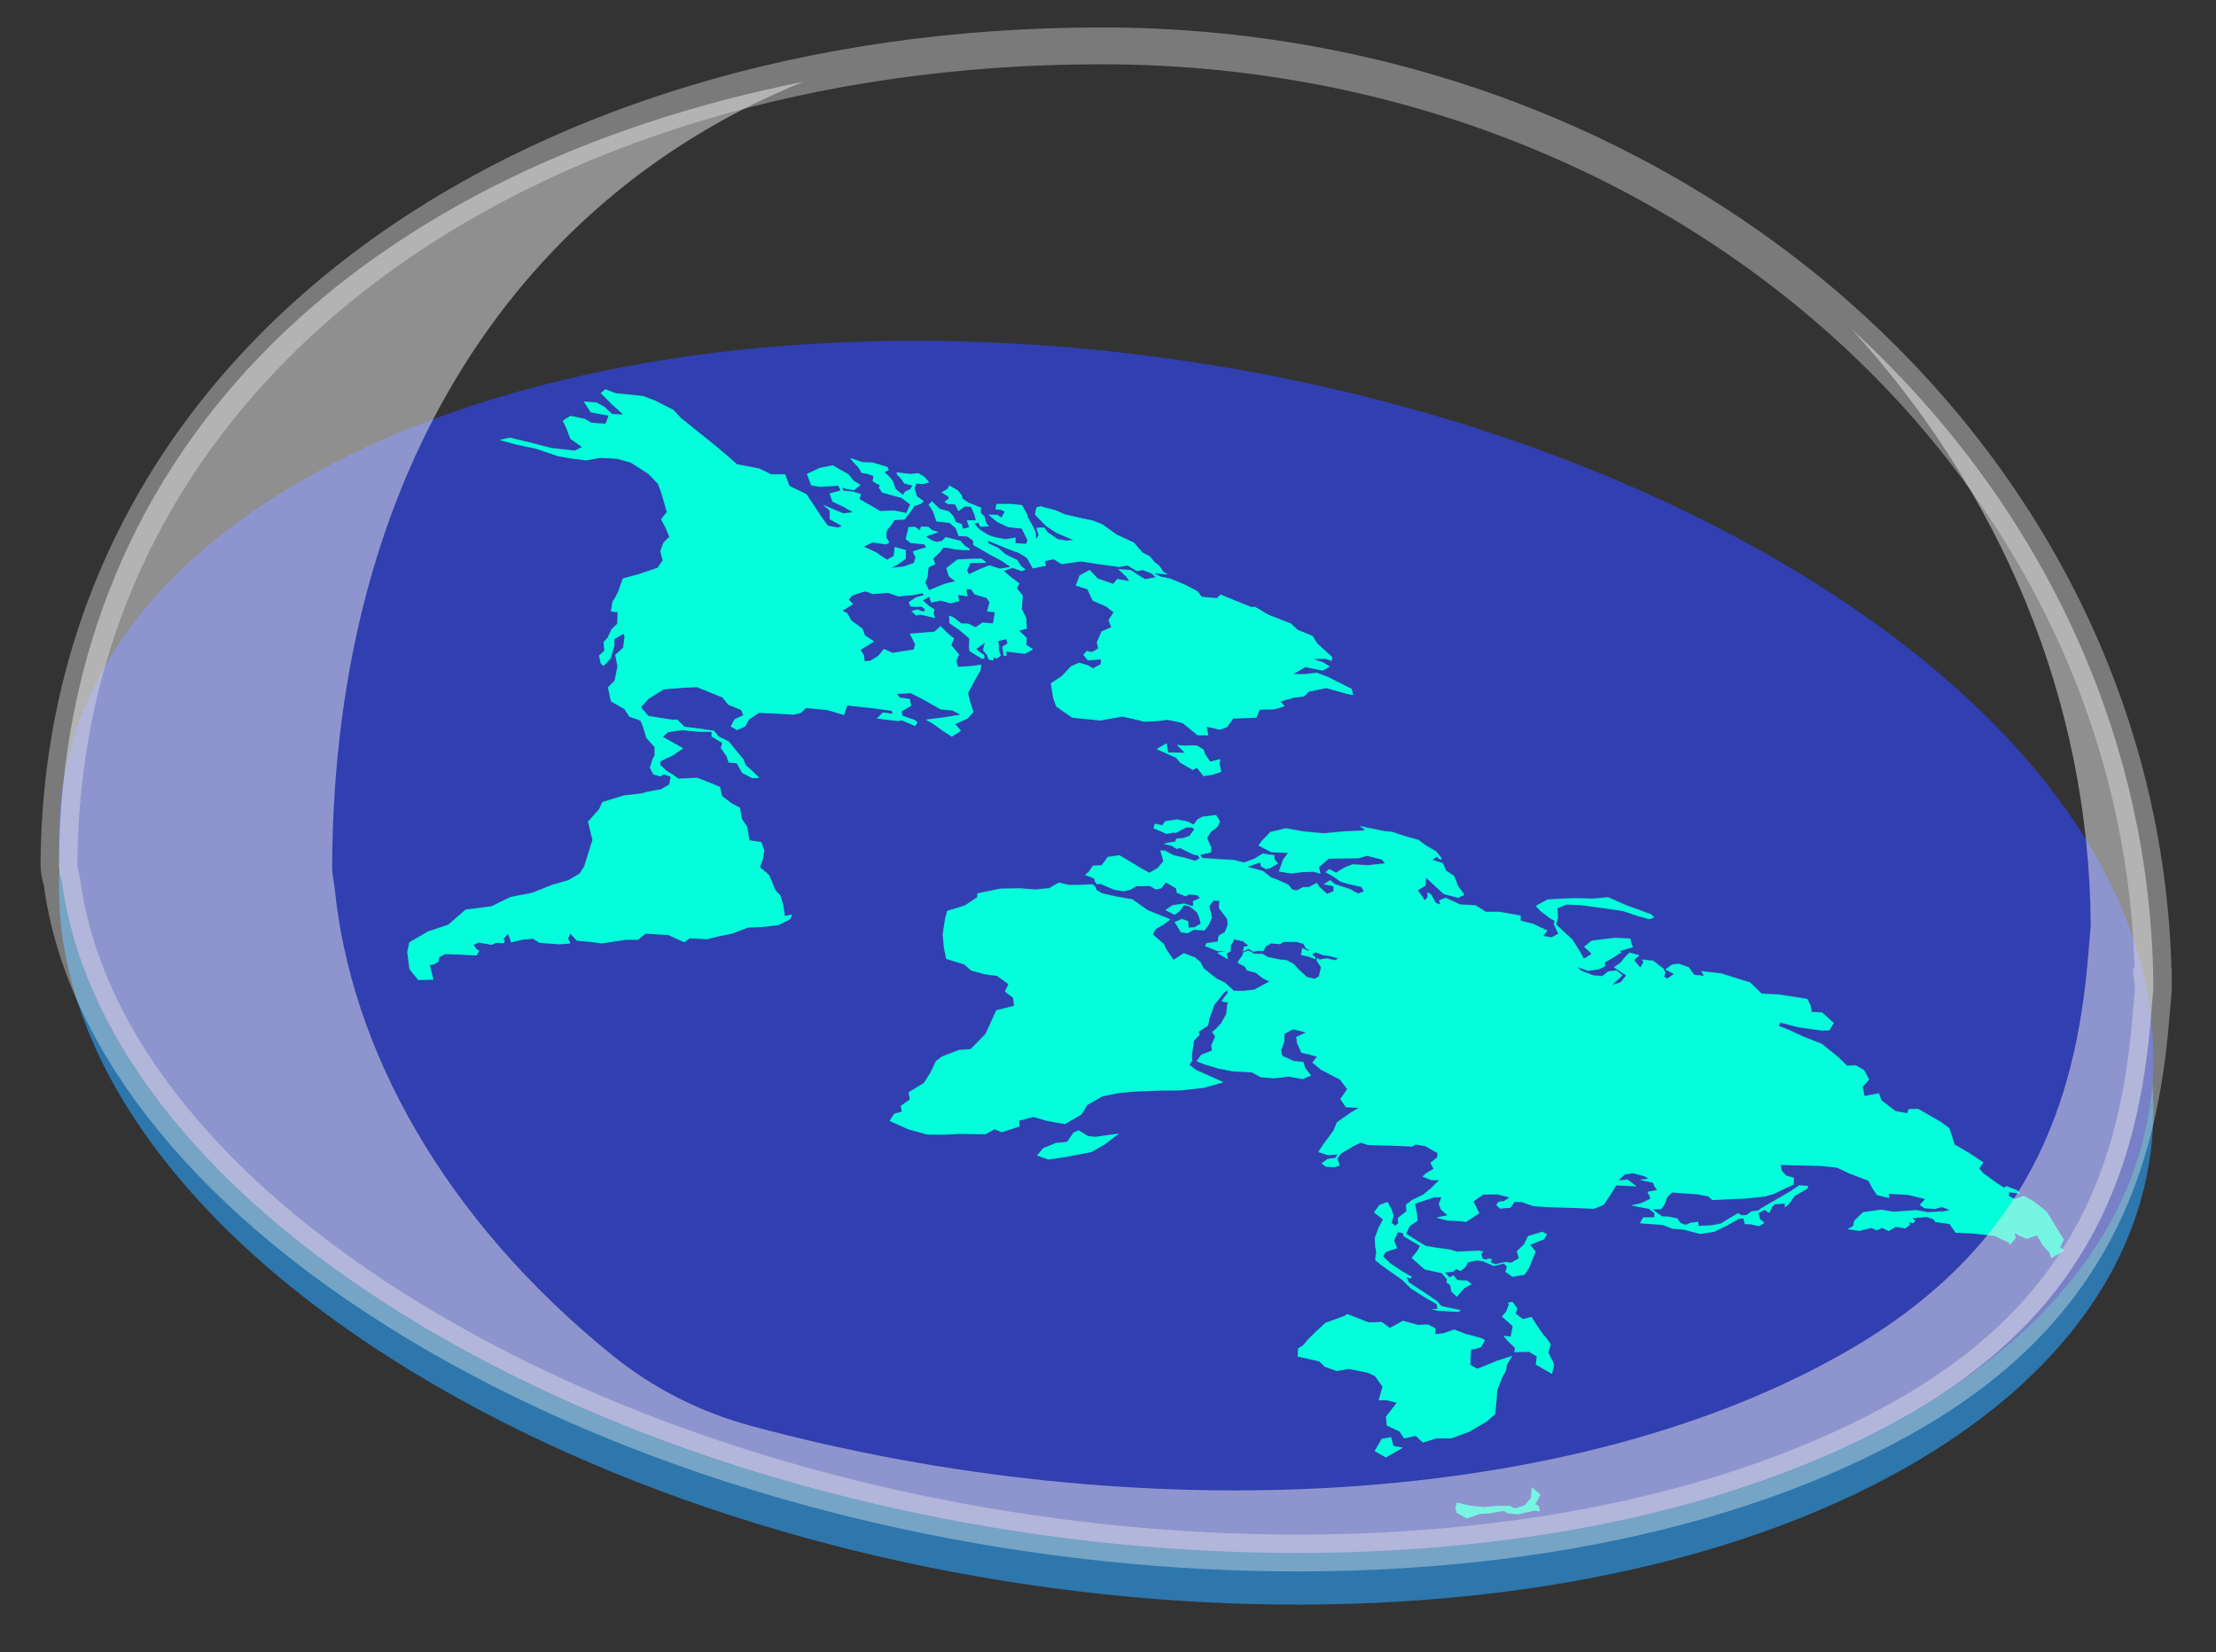
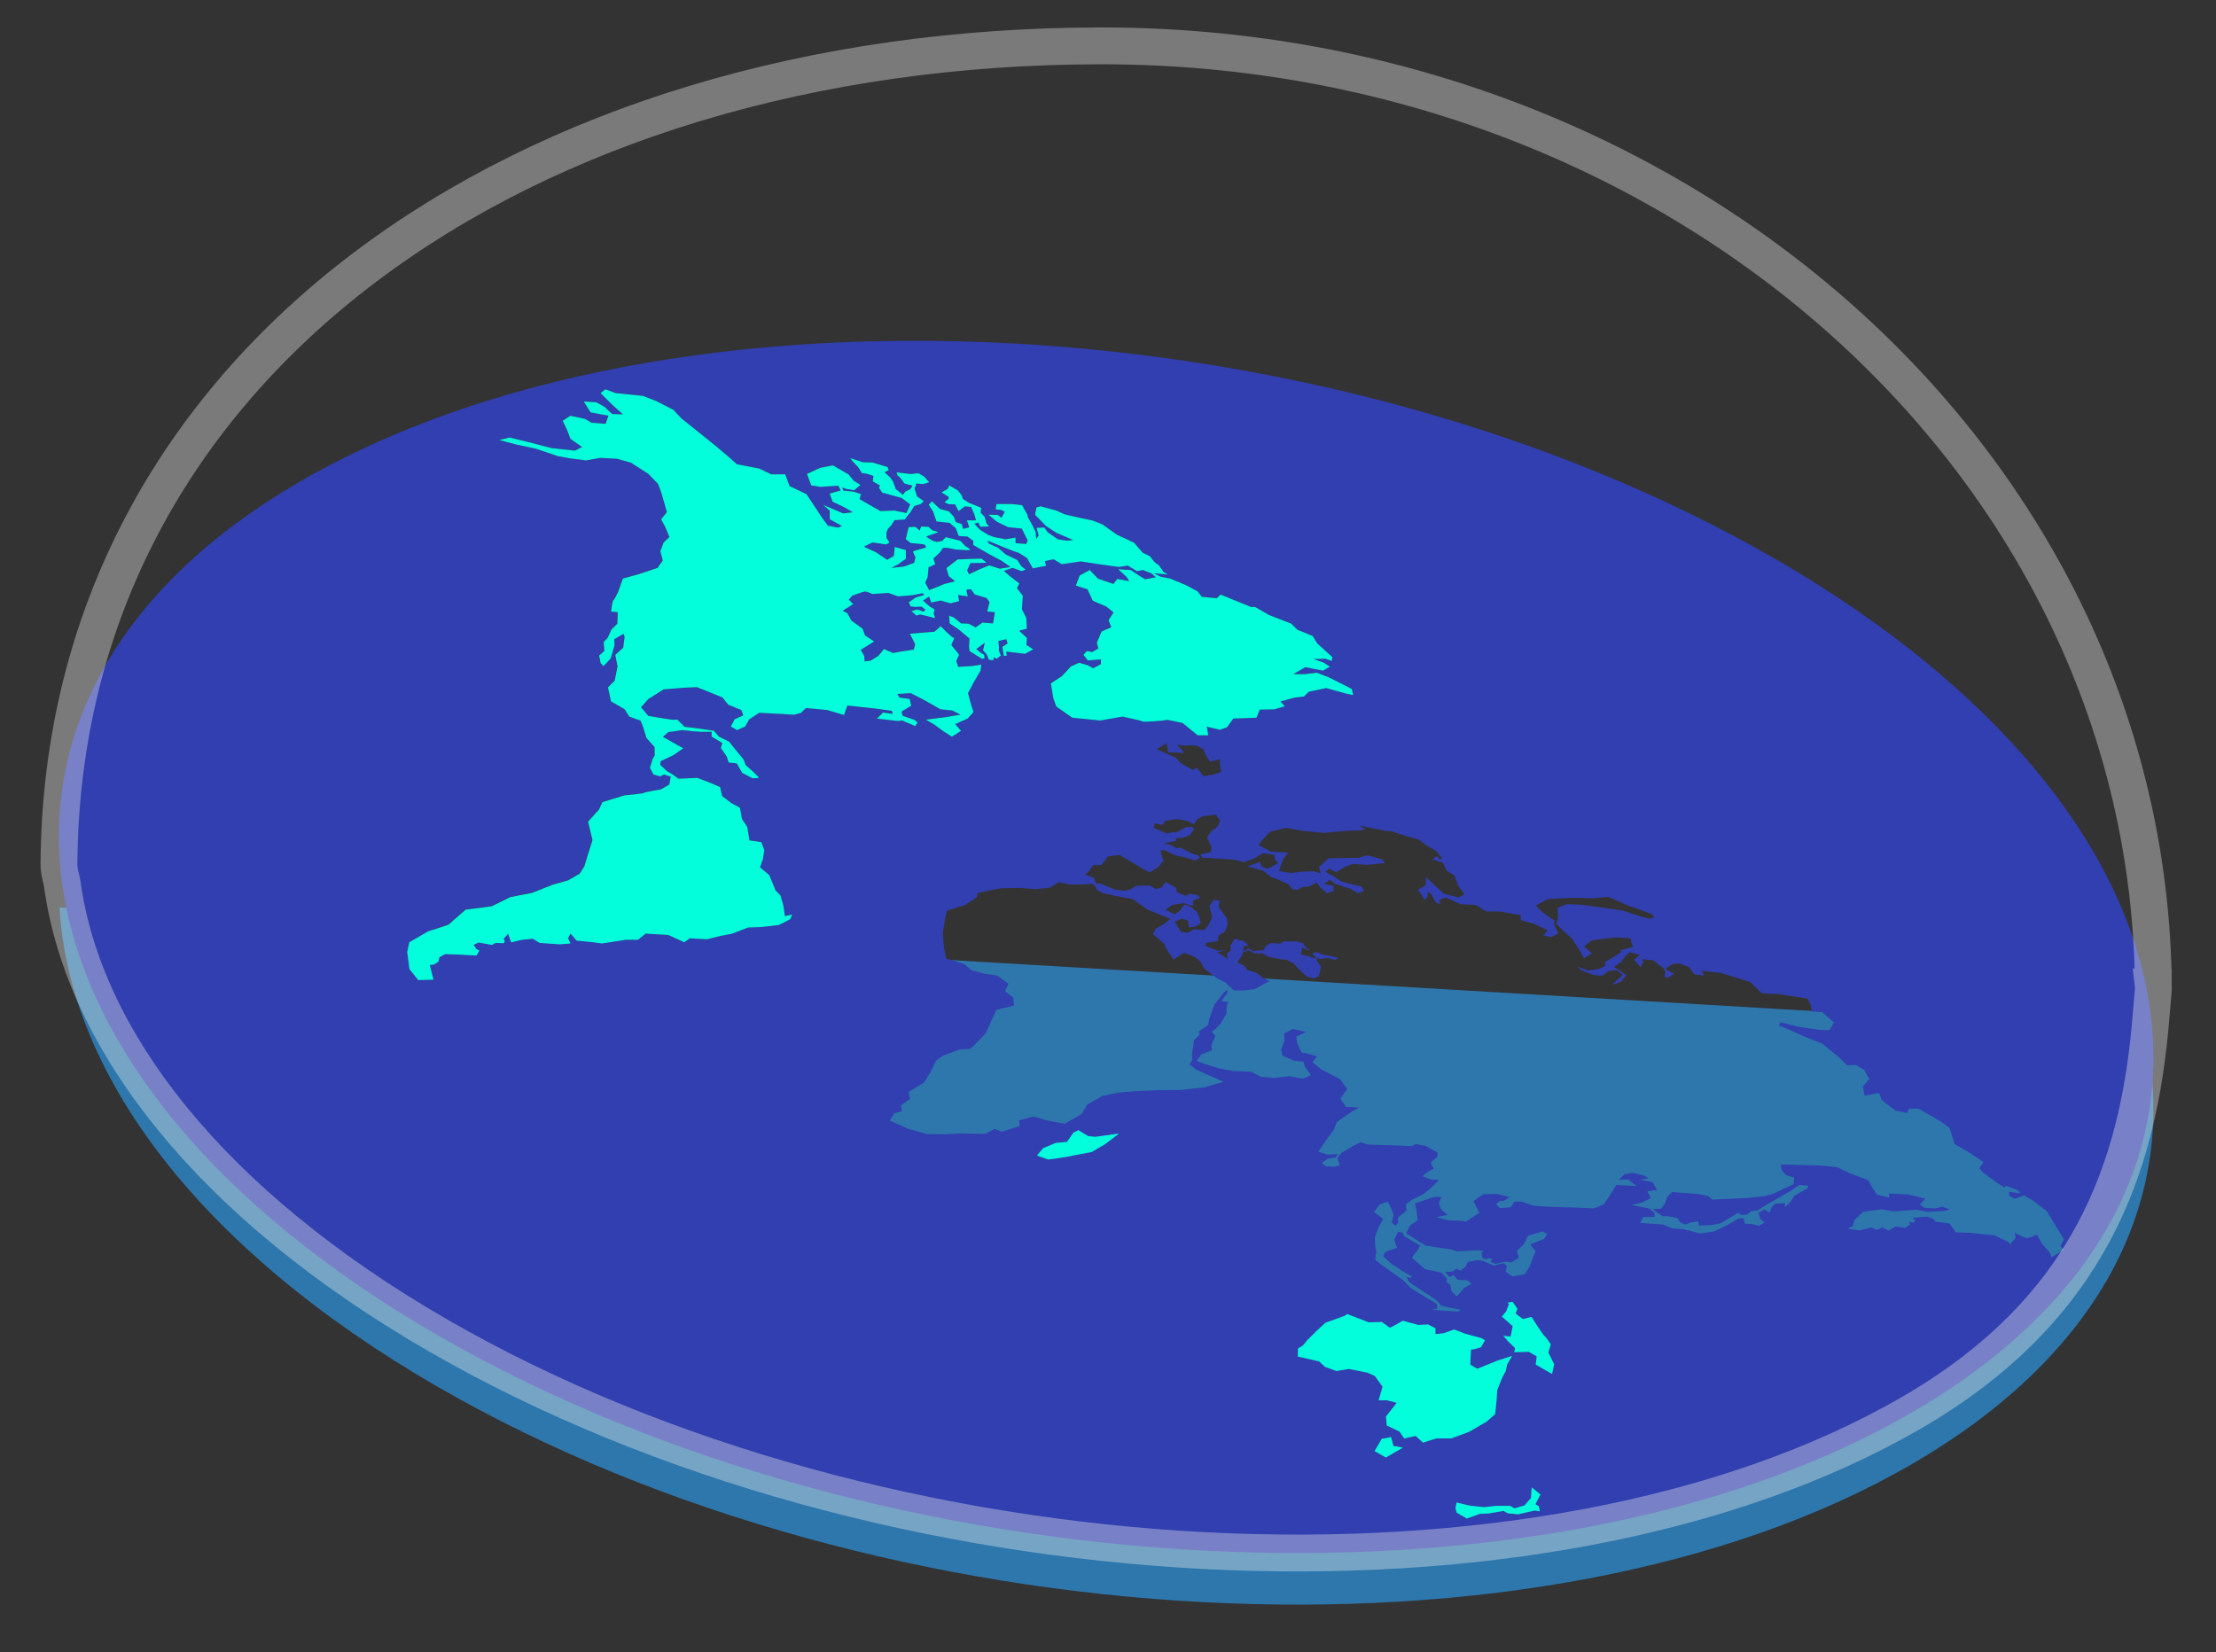
<svg xmlns="http://www.w3.org/2000/svg" id="Layer_1" data-name="Layer 1" viewBox="0 0 601.5 448.5">
  <rect x="0" y="0" width="601.5" height="448.5" fill="#333333" stroke="none" />
  <defs>
    <style>      .cls-1 {        fill: #ededed;        opacity: .5;      }      .cls-1, .cls-2 {        isolation: isolate;      }      .cls-3 {        fill: #2d77ad;      }      .cls-4 {        fill: #02fedb;      }      .cls-5 {        fill: #313fb0;      }      .cls-2 {        fill: none;        opacity: .38;        stroke: #ededed;        stroke-miterlimit: 10;        stroke-width: 10px;      }    </style>
  </defs>
  <g id="_Ñëîé_1" data-name=" Ñëîé 1">
    <g>
      <g>
-         <path class="cls-3" d="m582.1,279.79c-8.96-40.04-42.9-80.95-100.42-114.16-120.85-69.77-300.05-79.13-400.25-20.9-46.13,26.81-67.47,63.26-65.28,101.61" />
        <path class="cls-3" d="m16.15,246.34c2.56,44.95,37.46,92.5,102.68,130.16,120.85,69.77,300.04,79.13,400.24,20.9,52.51-30.51,72.9-73.53,63.04-117.61" />
        <g>
          <path class="cls-5" d="m481.68,151.63c-120.85-69.77-300.05-79.13-400.25-20.9C-18.76,188.96-2.03,292.72,118.83,362.5c120.85,69.77,300.04,79.13,400.24,20.9s83.47-162-37.38-231.77h-.01Zm-239.7,41.3l-4.97-.68-7.07-.76-.9,2.58-4.59-1.36-5.76-.53-1.3,1.29-1.96.53-3.41-.22-6.02-.31-2.74,1.82-1.04,1.89-2.22.99-1.7-.98,1.04-1.97,2.35-1.06-.53-1.44-3.54-1.44-1.58-1.97-3.11-1.27-3.84-1.53-3.4.15-5.62.45-4.18,2.65-1.95,2.2,1.98,2.35,3.66.61,3.02.46,1.18-.08,1.97,1.97,2.62.31,5.37.76,1.32,1.59,2.76,1.36,1.58,1.97,2.36,2.88.6,1.55,1.78,1.56,1.84,1.82-.78.15h-1.05l-2.76-1.44-1.46-2.58-2.22-.23-.53-1.67-1.58-2.27.38-1.37-2.89-1.74v-1.29h-3.02l-1.96-.15-3.02-.3-3.79.53-1.43,1.29,5.51,3.11-2.73,1.89-3.4,1.6-.13.98,1.85,1.74,1.44.83,1.71,1.21,5.1-.23,3.54,1.37,2.63,1.14.54,2.43,2.49,1.89,2.36,1.29.54,3.03,1.45,2.2.58,3.62,3.24.48.8,2.2-.38,2.43-.78,2.2,2.5,2.12,1.73,4.17,1.31,1.36.8,2.73.41,2.88,1.96-.46-.51,1.29-3.13,1.59-4.58.53-3.79.15-4.31,1.67-3.14.6-3.66.91-4.65-.27-1.5,1.09-4.33-1.97-6.16-.38-2.08,1.67h-3.27l-6.54.99-2.75-.38-4.06-.38-1.71-1.9-.65,1.29s.53,1.14.66,1.29-3.01.31-3.01.31l-5.37-.38-1.84-1.14-3.01.31-2.87.69-.8-2.35-1.3,1.44.39.53-.26.61-2.22-.08-1.04.53-3.61-.64-1.37.64.79,1.14.79.45-.77,1.29-4.33-.23-4.18-.15-1.57.84-.26,1.21-1.17.76-1.18.15,1,3.98-4.12.11-2.37-2.96-.61-4.66.57-2.62,5.09-2.96,5.48-1.82,4.69-4.1,7.06-.91,5.09-2.5,5.88-1.14,5.59-2.22,4.21-1.19,3.13-1.82,1.26-1.99,1.06-3.47,1.16-3.64-1.21-5,2.99-3.34.91-1.97,5.88-1.82s5.5-.53,5.36-.68c-.13-.15,4.67-.97,4.67-.97l2.25-1.31.38-2.12-1.83-.61-1.04.53-1.84-.53-.93-1.82.77-2.5.52-.84-.02-2.27-2.24-2.5-.93-3.1-.66-1.59-3.02-1.06-1.32-2.05-3.68-2.12-.81-3.79,1.82-1.82.77-3.86-.61-3.14,2.15-1.94.38-2.96-.27-.83-2.54,1.48.08,1.63-1.03,3.56-1.44,1.59-.58.49-.72-.79-.41-2.05,1.43-1.29-.21-2.38,1.11-1.18,1.04-2.27,1.56-1.51.12-3.11-1.83-.23s.37-2.95.63-3.03c.26-.08,1.29-2.27,1.29-2.27l1.3-3.64,4.17-1.14,5.23-1.74,1.43-2.04-.67-2.5.9-2.35,1.56-1.52-1.06-2.58-1.18-2.2,1.56-1.97-1.47-5.16-.93-2.5-2.64-2.73-4.73-3.03-3.8-1.06-4.58-.23-3.78.68-4.19-.53-3.41-.61-6.03-2.04-5.37-1.14-4.58-1.21,2.87-.68,5.24,1.29,6.16,1.59,6.28.68,1.96-.98-3.16-2.2-.93-2.43-1.19-2.5,2.09-1.36,3.92.83,1.84,1.06,3.79.3.78-2.2-4.85-.91-1.85-2.96,3.4.23s1.11.57,1.87,1.01c.38.22.67.4.69.47.07.19,1.78,1.7,1.78,1.7l2.88.08-3.03-2.73-3.02-3.03,1.3-1.06,2.75,1.06,7.46.76,3.54,1.37,4.73,2.42,2.11,2.27,9.33,7.5,3.68,3.11,2.11,1.89,6.02,1.14,3.29,1.59h3.79l1.19,3.18,4.59,2.2,4.36,6.59,1.45,1.97,2.75.53,1.05-.45-3.29-1.82v-2.35l-1.85-1.59,5.51,2.35,2.61-.31-2.49-1.44-3.02-1.44-.8-2.2,3.01-.84-.66-1.29-4.84.31-2.48-.38-1.19-3.11,3.52-1.66,3.53-.68,4.26,2.46,1.38,1.7,1.84,1.14-1.69,1.44-2.17-.34-1.11-.42.33.87,2.69.27,2.1.68-.39,1.36,3.02,1.74,2.62,1.51,3.8-.15,3.27.68,1.04-2.35-2.36-1.75-5.24-1.44-.92-1.36.32-.57-1.97-1.14.18-1.47-1.83-.61-1.32-.15-.99-1.63-1.51-1.56-.66-.91,3.41,1.14,2.62.08,4.07,1.21.39.84-1.17.6,1.57,1.44.8,1.22.66,1.89,1.97,1.59.65-.91,1.31-.6.64-.99-2.22-.61s-1.22-1.79-1.57-1.99c-.03-.02-.06-.02-.07,0-.02,0-.04,0-.06,0-.19-.11-.4-1.02-.4-1.02l3.8.46,2.09-.23,1.58.91,1.39,1.55-1.64.49-1.96-.15v.61l-.38.53.12.68.54,1.67,1.83,1.29-.77.76-1.83.6-1.04,1.67-1.55,1.97-2.75.15-.78,1.29-1.04,1.14-.38.91v1.44l.8,1.29s-.79.6-1.05.53c-.26-.08-3.53-.53-3.53-.53l-2.35,1.14,3.29,1.52,3.02,2.05,1.83-1.06.24-2.43,3.01.84.02,2.35-1.96,1.44-1.96,1.06,3.4-.38,2.74-.98.39-1.52s-.8-1.44-.66-1.59c.13-.15,3.53-1.07,3.53-1.07,0,0-.24-.67-.48-.81,0,0-.03-.02-.05-.02-.27-.07-3.67-.38-3.67-.38l-1.32-1.06.77-3.26,1.83-.08,1.18.98.39-1.06,1.97.08,1.05.91,1.71.53-3.4,1.21,1.83,1.14,1.06.3,1.44-.23,1.04-1.06,3.93.99,1.45,1.52s.23.11.49.26c.45.26.98.63.56.72-.65.15-3.93-.15-3.93-.15,0,0-3.15-.83-3.41-.22-.26.61-1.04,1.36-1.04,1.36l-1.43,1.36.52,1.52-1.82.84-.25,2.65-.65,1.51,1.06,2.05,4.04-1.67,3.01-.76-1.71-1.36-.66-2.2,3-2.35,3.14-.15,3.4-.08s1.57,1.14,1.18,1.14-4.19.07-4.19.07l-.91,1.97.53,1.06,2.87-1.36,2.62-1.06,2.88.91,2.87-.46-2.5-1.74-3.15-1.67-4.46-2.58v-1.14l-1.58-1.14-2.36-.15-.79-2.13-1.71-1.44-3.53-.38-.93-2.73-1.18-1.82.9-.91,2.11,2.05,2.49.68,1.32,1.44.53,1.44,1.64.57.33,1.32,1.7-.45-.66-1.89h2.48l-.4-1.52-.93-2.12-1.7-.15-1.7,1.29-.93-1.82-1.83-.08-1.05-.53,1.17-.98-.14-.53-1.84-1.14,1.7-.99.39-.91,2.36,1.36,1.05,1.36.27.91,1.58,1.06,3.41,1.37-.13,1.36,1.06,1.07.53,1.89s.52.53.66.68-2.36.15-2.36.15l-.53-1.14-1.04.3.72.87.86.87,2.1,1.29,1.57.6,3.14.61,2.75-.45v1.51l2.89.22.39-.98-1.59-3.19-3.67-.38-3.02-1.44-2.37-1.97,2.48.07,1.06.76.91-1.59-.86-.49-1.64-.19.25-1.44h4.19l2.74.31,1.46,2.58.13.68,1.19,2.13.93,1.97.14,1.82.65-.98-.54-2.05,2.09-.08.92,1.29,2.76,1.89,2.36.38,1.83-.15-4.59-1.97-2.77-1.82-3.03-3.11.39-1.97,1.17-.3,4.19,1.14,2.36,1.06,4.33.98,3.27.69,2.62,1.06,3.81,2.73,4.72,2.2,2.37,2.73,1.97.98,1.18,1.52,1.32.98,1.18,1.74,1.19.69-3.8-.31,1.84.91,2.62.53,4.2,1.75,3.15,1.67,1.19,1.52,4.06.38,1.04-.99,3.15,1.29,5.24,2.12.92-.08,3.81,2.2,6.03,2.35,1.71,1.67,4.13,1.7,1.25,2.01,4.07,3.71-.12,1.06-1.71-.6-3.27.07,2.62.91,1.84,1.14-1.89,1.1-4.78-.94-3.26,1.89h3.14l3.27-.38,3.15,1.21,6.3,3.19.4,1.67-1.84-.38-5.5-1.52-4.71.98-1.3,1.29-2.61.31-3.79,1.06,1.18,1.29-2.88.84-3.92.07-.9,2.2-6.29.23-1.69,2.35-1.96.69-3.54-.84.41,2.35h-2.88l-4.08-3.34s-4.45-1.06-4.58-.84c-.13.23-6.07.59-6.34.43,0,0-.01,0,0,0,0,0,0-.02-.03-.04-.46-.27-5.4-1.29-5.4-1.29l-6.01,1.06-7.6-.76-4.34-3.03-.8-2.2-.68-4.09,3-1.97,2.47-2.65,2.22-.99,2.36.69,1.44.83,2.09-1.14v-1.29l-3.54.3-1.19-1.51.91-1.06,1.44.3,1.69-.98-.4-1.59,1.29-3.03,2.62-1.14-.73-1.94,1.36-2.09-1.98-1.59-3.67-1.59-1.45-3.11-3.15-.99,1.03-2.73,2.75-1.51,2.23,2.35,4.19,1.44,1.05-1.36,3.27.61-.79-1.21-2.24-2.05,3.4.23,2.77,1.82,1.18.68,2.87-.53-1.18-1.06-2.36-.91-1.57.31-2.5-1.52-2.35.38-6.02-.83-4.32-.68-5.23.76-2.23-1.36-2.35.53.34,1.25-3.6.72-1.59-2.81s-1.05-.71-1.87-1.18c-.41-.24-.76-.41-.89-.41-.39,0-7.08-2.8-7.08-2.8l-.92-.31.4.76,2.49,1.14,2.1,1.82,3.15,1.51,1.06,1.67,1.18.91-1.05.45-2.49-.91-2.35.83,1.71,1.52,2.49,1.89-.65,1.29,1.58,2.05-.24,3.64,1.19,2.43.15,2.88-2.1.53,2.1,1.97-.12,1.89,1.84,1.21-2.22,1.22-5.1-.61.13,1.14h-.78l-.41-2.42,1.43-.91-.34-1.17-2.15.49.14,1.59v1.06l.54,1.29-1.18.91-.66-.45-.26.84-1.18-.15-.53-1.36-1.05-1.22.27-1.11.23-.93-2.34,1.74s1.2,1.02,1.75,1.34c.09.05.17.09.22.09.02,0,.04,0,.06.02.26.15.21,1.05.21,1.05l-.65.15-3.41-2.12-.14-1.29.12-2.12-2.89-2.43-2.5-1.67-.14-2.12,1.31.53,1.97,1.59,1.97.08,1.97.99,1.83-1.29,2.88.23.51-3.03-2.1-.23.64-2.5-.8-1.14-3.27-.98-.92-1.36s-.92-.07-1.18.08c-.26.15.27,1.82.27,1.82l-2.62-.38.27,1.67-2.35.6-2.63-.76-2.61.53-.54-1.59-1.69,1.06,1.71,1.51,1.44.91-.25,1.13.4,1.22-2.1-.53-1.96-.46-1.04.3-1.32-1.21,1.57-.45,1.7.6.53-.53-1.05-.84-1.83.08-1.18-.15-.46-1.11,1.9-1.32,2.28-.65-.46-.49-2.61.53-3.99.34-2.68-.95-4.31.3s-1.58-.76-2.1-.68c-.53.08-3.4,1.14-3.4,1.14l-.91,1.06,1.18,1.21-2.87,1.82,1.29.66,1.09,1.99,3.02,2.2.67,1.82,2.5,1.67-3.66,2.27.93,1.59.14,1.52,1.57-.15,2.15-1.33,1.5-1.85,2.49,1.06,2.09-.38,3.54-.53.38-1.44-1.46-2.88,6.68-.53,1.69-1.52,1.57,1.59,1.45,1.29.66.38-.78,1.89,2.11,2.58-.77,1.74.53,1.59,3.79-.23,2.49-.38-.25,1.67-1.68,2.88-1.69,3.18.67,2.58.8,2.58-1.56,1.74-3.39,1.52,1.58,1.82-2.48,1.59-2.36-1.51-2.49-1.82-2.23-1.29,5.36-.68,4.05-.68-2.23-1.14-3.15-.3-4.85-2.73-3.28-1.67-3.66.23.66.98,2.74.38.4,1.82-2.61,1.59.27,1.14,3.28,1.14.79.68-.65.98-3.54-1.52-1.18.15-5.76-.68,1.7-1.67,2.62.38-.27-.84.07.05Zm77.46,9.29l2.15.23.99-.11,2.26.06,1.87,1.08.4,1.25,1.38,2.05,2.75-.69-.18,1.25.43,2.18-2.18.77-2.65.4-1.79-2.27-1.07.62-3.44-1.99-1.1-1.31-5.31-2.39,2.69-1.56.45,2.47,4.51.11-2.16-2.16h0Zm-19.41,108.36l-3.72,2.16-7.06,1.36-4.71.69-3.05-1.08,1.66-1.99,3.43-1.42,3.04-.29,1.76-2.5,1.36-.68,2.56,1.59,1.97.23,6.47-.91-3.71,2.84h0Zm78.4,83.79l-2.25,1.31-3.05-1.76,1.94-3.3,2.54-.46.61,2.39,2.55.45-2.35,1.36h.01Zm11.36-3.85l-3.53,1.13-1.98-1.82-3.13.68-1.24-1.85-3.49-1.68-.21-2.39,2.92-3.75-2.56-.68h-2.35l1.06-3.69-2.07-2.9-1.97-.91-5.11-1.02-3.34.57-3.14-1.14-1.58-1.48-5.8-1.3.09-2.22,1.27-.74,1.27-1.54,2.54-2.5,2.34-2.16,5.29-1.93.58-.46,5.9,2.27,3.53-.11,2.17,1.59,1.76-.91,1.76-1.02,4.12,1.14,2.75-.11,1.97,1.02v1.59l2.17-.23,2.93-1.02,2.95,1.14,4.42,1.19.98.57-1.07,1.87-1.37.46-1.37.23-.17,4.09,1.92,1.11,5.54-2.24,3.91-1.25-1.36,2.27-.38,1.82-.98,1.82-1.35,3.41-.18,2.84-.37,3.64-2.34,2.04-4.7,2.73-4.89,1.82h-4.12,0Zm27.22,18.04c.26.15.66.33.66.33l.29,1.42-1.37-.22-4.51,1.02-2.85-.28-1.09-.63-4.12.69-2.35.11-3.52,1.25-2.76-1.59-.31-1.19.29-1.54,3.34.8,1.28.17,2.85.28,3.33-.34h3.73l1.18.68,2.74-.8,1.76-2.05.18-2.84,2.36,1.94s-1.36,2.5-1.35,2.61c0,.04.1.11.23.18h.01Zm4.28-35.54l-1.77-1.02-2.66-1.53.28-2.22-2.16-1.25-3.93.11.19-1.14-1.78-1.7-1.38-1.59,1.97.22.57-2.84-2.95-2.62,1.16-1.36.78-2.05-.4-.34,1.37-.23,1.29,1.88-.48,1.31,1.97,1.48,2.36-.57s3.17,5,3.56,5.23c.39.22,1.67,2.22,1.67,2.22l-.67,2.22,1.58,3.18-.57,2.62h0Zm135.01-33.07l-1.98-2.22-1.4-2.5-2.74.97-2.02-.83-1.33-.77.31,1.42-1.56,1.82-.3-.57-3.84-1.88-6.38-.68-4.22-.17-1.68-2.39-3.83-.51-.49-.74-1.87-.62-3.92.34.88.68-.58.63-1.18-.22.29.68-1.27.97-2.65-.4-1.86,1.14-1.77-.86-1.52.65-1.42-.65-3.23.8-3.24-.46,1.47-.79.39-1.53,2.34-2.28,5-.68,3.34.57,6.18-.45,3.05.57,4.42-.23,1.56-.4-2.16-.79-1.77.51-2.94-.17-1.28-.91,1.47-1.59-4.62-1.14-5.3-.28.2,1.08-.79-.11-2.55-.63-1.24-1.79-1.13-2.13-5.07-1.91-3.39-1.62-4.13-.45-11.19-.29.31,1.65,1.18,1.25,2.12.65-.14,1.79-2.93,1.36-2.45,1.19-2.36.68-4.7.51-9.61.45-1.09-.97-2.85-.57-6.97-.51-1.31,1.28-.73,1.96-.93,1.28-2.31.08,1.48,1.14,1.18.8h1.47l2.55.51.89,1.25,1.38.52,1.37-.57,2.06-.29.1,1.14,3.53-.17,2.45-.46,4.69-2.84.98.57,1.37-.06,1.38-1.02,1.66-.17.49-.28.39-.34,3.52-2.05,4.6-2.67,2.25-1.54,2.36.17v.63l-3.62,2.1-1.27,1.88-1.36,1.25v-1.08l-2.75.17-.78.85-.68,1.53-1.28-.85-1.66.86.4,1.64,1.23,1.05-1.52.88-2.16-.51-1.67-.06-.4-1.53-1.37.17-3.03,1.76-3.53,1.7-3.82.57-4.33-1.14-3.24-.28-2.55-1.02-6.19-.45.88-1.59h3.04v-1.14l-1.49-1.19-4.81-.91,2.75-.63,2.44-1.19-.2-.74-.59-1.14,2.64-.46-.8-1.14-.3-.86-1.76-.39-1.87-.4,2.35-.28-.98-.69-3.24-.85-2.25.4-1.66,1.54,2.55-.17,2.36,1.82-2.16-.11-3.34-.17-1.56,2.55-1.85,2.73-2.65,1.08-5.3-.23-7.56-.23-3.64-.28-3.04-1.08-1.97-.06-1.17,1.59-2.84.23-.99-.97.64-.88,1.42-.14,1.56-1.02-3.35-.85-3.82.06-2.64,1.88,1.59,3.18-3.62,2.38-1.57-.22-3.53-.17-2.94-.8,3.03-.62-1.77-1.54-.59-1.53.67-1.82-2.01.03-5.14,1.73.51,2.56.2,2.1-2.05,1.31-1.07,2.16,4.43,2.79.89.51,2.94.51,3.74.51,1.77.57,5.98-.29,1.28.28-.59.51.31,1.42,1.08.23.49-.34,1.08.29-.49.74,1.28.57,2.84-.63,1.47.23,2.11-1.22-.55-1.91,1.96-1.88,1.06-2.22,3.92-1.19,1.28.68-.87,1.36-3.72,1.48,1.48,1.88-.67,1.59-.97,2.5-1.36,2.16-3.33.57-1.88-1.36.44-1.33-.84-.94-2.74.68-3.06-1.31-1.64-.19-2.38.53-.58,1.25-1.37,1.08-1.18-.51-.88.74-2.25.17,1.38,1.36.98-.57,1.08,1.25s1.87.23,2.31.14c.12-.02.29.04.47.15.48.28,1.06.85,1.06.85l-1.9,1.05-2.1,2.36-1.48-1.42-.3-1.76-.98-.63.09-.96-1.48-1.65-4.52-.97-3.56-3.13,1.66-2.1.58-1.19-4.43-2.61-.2-.86-1.38-.23s-.87,2.05-.97,2.16c-.11.11.79,2.16.79,2.16l-3.13,1.08-.68,1.19,1.98,1.88,3.05,2.05,2.86,1.65-.59.39-.98-.4.7,1.48s5.23,3.47,5.52,3.63c.29.17,2.07,1.42,2.07,1.42l1.18,1.36,1.68.39,3.64.74-.79.46-5.49-.34-1.77-.34,1.67-.12-.2-1.31-2.86-1.65-4.14-2.61-2.27-2.27-5.81-4.1-1.58-1.31.09-1.3.19-.69-.3-1.76-.11-2.27.97-2.67,1.26-2.39-2.46-1.88,1.46-1.99,2.25-.86,1.1,2.1.49,1.59-.48,1.99.98.86.78-.8-.11-1.36,2.35-1.88-.16-1.73,1.81-1.34,2.84-1.36,2.15-1.76,2.24-2.22h-2.06l-2.46-.97,1.08-.97,1.95-1.14-.89-1.59,1.86-1.54s.17-1.15-.03-1.27h-.03c-.12-.01-.85-.42-1.57-.84-.77-.44-1.53-.9-1.53-.9l-2.71-.48-1.03.6-.39-.06-4.12-.17-7.46-.23-1.96-.63-1.86.91-3.33,1.99-1.07,1.37.6,1.99-1.37.4-2.36-.12-1.18-.91,1.66-1.19,2.06-.28.68-.97-2.65.22-2.65-.85,1.16-1.76,1.37-1.88,1.65-2.27.87-2.16,4.01-2.79,1.96-1.14-3.54-.17-1.48-2.22,1.85-2.67-1.92-2.59-5.17-2.7-2.37-1.94,1.28-1.59-1.98-.57-2.26-.51-1.19-2.62-.21-1.65,2.65-1.25-3.54-.85-2.35,1.25v2.05l-.86,2.38.31,1.54,3.15,1.42,2.56.23.49,1.59,1.59,2.1-2.26.97-3.63-.68-4.12.45-3.64-.28-2.46-1.36-5.11-.23-4.03-.8-3.74-1.14-2.07-.8,1.26-1.76,2.94-1.14-.21-1.42,1.07-2.45-.89-1.14.98-.79,1.46-1.54,1.46-2.61.18-2.27.29-.8-1.77-.34.59-.91,1.17-1.48-.3-.63-.98.91-2.43,3.07-1.35,3.75-.38,1.88-2.54,1.65.3.8-1.56,1.65-.57,4.04.11,1.3-.78,1.2,1.87,1.42,4.33,1.93,3.05,1.36-5.1,1.48-6.47.74-6.08.06-6.23.25-4.66.42-4.4.91-4.02,2.33-1.61,2.58-4.5,2.61-5.06-.94-3.44-1.02-3.91,1.02.15,1.56-4.85,1.57-1.96-.8-2.45,1.36-7.16-.11-3.93.22-4.82-.06-5.11-1.42-5.02-2.27,1.27-1.94,2.06-.57-.3-1.53,2.48-1.79-.35-1.91,4.11-2.5,1.85-2.9,1.45-3.07,1.66-1.25,4.6-1.77,3.14-.22,1.47-1.48,2.59-2.64,1.79-3.95,1.16-2.5,4.8-1.19s-.16-2.25-.39-2.38h-.02s-.08-.03-.14-.06c-.5-.29-1.93-1.47-1.93-1.47l.97-1.99-3.15-2.27-3.17-.41-3.81-1.01-1.8-1.64-4.99-1.54-.61-3.07-.32-3.58.66-4.32.54-2.02,4.85-1.51,3.32-2.21.04-1.05,6.22-1.28,5.2-.11,4.32.34,3.78-.37,2.59-1.51,2.75.62h2.95l3.53-.17.74.77.23.78,1.58.91,3.67.83,4.52.8,4.13,2.92,6.17,2.5-1.55,1.24-2.35,1.36-.88,1.48,3.06,2.67.59,1.36,1.39,1.99.6.91,2.83-1.82,3.05,1.19,1.48,1.31.89,1.65,3.35,2.68,2.37,1.19,2.46,2.22h2.45l3.05-.34,4.1-2.22-1.77-.85-1.87-1.48-2.46-.69-.5-.96-2.06-1.14.67-1.08.69-.91.09-.68,1.37-.57.59.17,1.18.68h2.16l1.58.91,3.43.68,1.47.11,1.97,1.02,1.38,1.48,2.27,2.1,2.06.51,1.17-.68.34-1.44.24-1.05-1.17-1.77.08-.81.68.49,1.96-.31,2.29.49.84-.49-2.22-.61-1.96-.3-1.97-.76-.98.57.91.76.07.57-1.84-.69-2.16-.49.19-.72.13-1.14,1.63.72.33-.19-.98-.49-.6-1.18-1.84-.53-3.47-.03-1.1.64-2.36-.22-1.43.83-.65,1.21h-1.44l-1.3.22-1.38-.8-1.37.8.12-1.29,1.31-.3-1.44-1.21-2.56-.57-.19.72-.66.99v1.51l-1.03.68.28,1.52-1.97-1.14-.92-.6,2.22-.53-2.09.08-3.41-1.37.26-.76,3.14-.46.25-1.59,1.7-.99.77-1.97-.14-1.59-2.24-2.96.12-1.97-1.57-.08-1.16,1.52.73,3.07-.84,1.94-1.17,1.59-2.94-.19-1.63.95-1.83-.23-1.72-2.8,1.96-.84,1.7.61.14,1.74,1.57-.08,1.69-.98-.27-1.29-.67-1.74-1.18-.98-.92-.69-1.44-.38-1.3,1.74-1.3.91-2.5-1.29,1.95-1.29,3.14-.46,2.29.72.19-.57-.13-.76,1.96-.91-.79-.76-2.1-.23-1.04.53-2.37-.98-.2-1.18-1.05-.6-1.74-1.01-1.19,1.57-1.51.34-1.64-.95-3.65.08-1.63.95-1.65.41-2.62-.38-3.8-1.59h-1.16l-.41-.75-.19-.74-2.46-.97,1.03-.88,1.12-1.62,2.36-.11,1.65-2.27,3.14-.46,1.47.85,4.33,2.62,2.36,1.3,2.25-1.31,1.55-1.87-.85-2.87,1.23.03,2.55,1.3,2.98.65,2.73.83,1.22-.71-.44-.71-1.38-.34-3.54-1.77-.88.28-1.48-.91-2.06-.45,1.28-.34,1.86-.28.29-.8,1.96-.17,1.66-.63,1.27-1.77-.69-.51-1.57.06-2.94,1.54-.19-.23-2.16.4-3.54-1.54.39-1.19,2.06.4.68-1.08,3.24-.51,2.85.57,1.67.85,1.07-1.42,1.38-.74,3.63-.45,1.08,1.65-.58,1.42s-1.08,1.08-1.47,1.19-1.46,1.99-1.46,1.99l1.19,2.62-.14,1.28-2.89.65.5.86,3.93.28,4.71.28,2.75.69,2.74-1.02,2.35-1.42,3.15.46v1.08l.99,1.14-2.15,1.25-1.08.29-1.37-.74-.31-1.08-3.43,1.19,4.23,1.14,2.27,1.77,1.57.57,3.05,1.36,1.09,1.36,1.27.17,1.67-.85h1.47l2.25-1.14.69,1.08,2.07,1.87,1.77-.68v-1.36l-2.66-.57,1.76-1.08,1.28,1.08,4.04,1.31,2.27,1.25,1.56-.63-.69-1.19-3.59-.83-2.01-.6-2.36-1.59-1.77-.97.98-.85,1.86.97,2.45-1.48,2.15-.8,3.93.28,4.71-.51-.7-1.02-4.12-1.08-2.26.68-4.22.06-3.92.06-2.64,2.33.4,1.76-1.81-.54-3.1.08-3.04.4-3.34-.57,1.16-3.24,1.36-1.76-4.61-.23-3.45-1.82.97-1.3,2.25-2.33,4.21-1.02,4.81.85,5.5.51,5.39-.51,4.91-.22.98-.23-1.67-1.02,4.22.85,2.75.57s1.97.11,2.15.22h.03c.29.18,3.92,1.31,3.92,1.31l3.04.85,2.07,1.53,2.71,1.57,1.53,1.9-.39.45-.99-.96-1.17.91,2.85.91.9,2.05,2.16,1.42,1.1,2.79,1.68,2.27-1.66.86-3.93-1.02-2.57-2.33-2.26-2.16-.09,2.16-2.15,1.31.69.91,1.19,1.82.78-.85v-1.36l.98.63,1.29,2.27,1.18.45-.3-1.14,1.77-.69,3.93,1.82,4.23.23,2.76,1.76h3.63l5.8,1.02v1.36l3.45.91,3.83,1.82-1.17,1.43,2.21.42,1.9-1-1.19-2.61.19-.91-1.38-.8-2.46-1.88-1.28-1.36,3.22-1.76,4.12-.23,3.44-.11,4.81.11,4.07-.37,5.36,2.36,2.95,1.02,3.44,1.31.79.86-1.37.4-3.19-.88-3.98-1.34-4.22-.62-7.07-.97-4.03-.17-2.44,1.02.12,2.62-.49,1.76,1.68,1.59,2.67,2.44,2.03,3.16,1.14,2.08.79-.4,1.36-.91-2.07-1.88,2.05-1.65,2.65-.34,3.73-.45,4.12.22.2,1.02.5,1.31-3.52,1.02.39.39-2.35,1.48-2.15,1.25.1,1.02-1.76.86-2.84.4-3.05-1.08,1.18,1.08,3.35,1.25,2.36.17,1.56-1.25,2.26-.28,1.67,1.31-2.88,2.64,2.31-.71,1.56-1.88-3.35-2.22,1.86-1.31.78-1.02,1.56-1.65,2.75.74-1.51,1.28,1.72,2.02.88-1.48-.49-.68,3.15.34,2.76,2.16.5,1.03-.29,1.14.79.51,1.86-1.25-2.37-1.25,1.86-1.31,1.77-.23,2.75.97,1.49,2.04,2.65.29-.79-1.31,2.16.28,3.24.34,5.01,1.59,2.85.85,3.16,3.07,4.62.23,7.76,1.19.98,1.94.21,1.59,2.85.17,3.16,2.84-1.17,1.99-2.06.06-6.49-.91-4.81-1.25-.39.91,2.85,1.14,3.89,1.79,4.96,1.96,4.44,3.58,2.37,2.33,2.4-.09,2.22,1.28,1.39,2.56-1.76,1.99.5,2.5,3.92-.74.7,1.94,3.83,2.9,3.15.57.39-1.14,2.6-.03,6.15,3.55,2.27,1.65.6,1.77.84,2.7,3.7,2.13,4.14,2.73-1.17,1.59,1.08,1.31,3.85,2.79,1.87,1.19.59-.45,3.05,1.19.69.85-3.04-.4v1.08l1.58.79,2.5-.88,2.71,1.56,3.45,2.73,4.66,7.62-.39.74-.59,1.14.99.97-3.42,1.99-.5-1.48-.02.14Z" />
          <g>
-             <path class="cls-4" d="m559.21,338.45l.59-1.14.39-.74-4.66-7.62-3.45-2.73-2.71-1.56-2.5.88-1.58-.79v-1.08l3.04.4-.69-.85-3.05-1.19-.59.45-1.87-1.19-3.85-2.79-1.08-1.31,1.17-1.59-4.14-2.73-3.7-2.13-.84-2.7-.6-1.77-2.27-1.65-6.15-3.55-2.6.03-.39,1.14-3.15-.57-3.83-2.9-.7-1.94-3.92.74-.5-2.5,1.76-1.99-1.39-2.56-2.22-1.28-2.4.09-2.37-2.33-4.44-3.58-4.96-1.96-3.89-1.79-2.85-1.14.39-.91,4.81,1.25,6.49.91,2.06-.06,1.17-1.99-3.16-2.84-2.85-.17-.21-1.59-.98-1.94-7.76-1.19-4.62-.23-3.16-3.07-2.85-.85-5.01-1.59-3.24-.34-2.16-.28.79,1.31-2.65-.29-1.49-2.04-2.75-.97-1.77.23-1.86,1.31,2.37,1.25-1.86,1.25-.79-.51.29-1.14-.5-1.03-2.76-2.16-3.15-.34.49.68-.88,1.48-1.72-2.02,1.51-1.28-2.75-.74-1.56,1.65-.78,1.02-1.86,1.31,3.35,2.22-1.56,1.88-2.31.71,2.88-2.64-1.67-1.31-2.26.28-1.56,1.25-2.36-.17-3.35-1.25-1.18-1.08,3.05,1.08,2.84-.4,1.76-.86-.1-1.02,2.15-1.25,2.35-1.48-.39-.39,3.52-1.02-.5-1.31-.2-1.02-4.12-.22-3.73.45-2.65.34-2.05,1.65,2.07,1.88-1.36.91-.79.4-1.14-2.08-2.03-3.16-2.67-2.44-1.68-1.59.49-1.76-.12-2.62,2.44-1.02,4.03.17,7.07.97,4.22.62,3.98,1.34,3.19.88,1.37-.4-.79-.86-3.44-1.31-2.95-1.02-5.36-2.36-4.07.37-4.81-.11-3.44.11-4.12.23-3.22,1.76,1.28,1.36,2.46,1.88,1.38.8-.19.91,1.19,2.61-1.9,1-2.21-.42,1.17-1.43-3.83-1.82-3.44-.91v-1.36l-5.8-1.02h-3.63l-2.76-1.76-4.23-.23-3.93-1.82-1.77.69.3,1.14-1.18-.45-1.29-2.27-.98-.63v1.36l-.77.85-1.19-1.82-.69-.91,2.15-1.31.09-2.16,2.26,2.16,2.57,2.33,3.93,1.02,1.66-.86-1.68-2.27-1.1-2.79-2.16-1.42-.9-2.05-2.85-.91,1.17-.91.99.96.39-.45-1.53-1.9-2.71-1.57-2.07-1.53-3.04-.85s-3.63-1.13-3.92-1.3c0,0-.01,0-.02,0h-.01c-.19-.11-2.15-.22-2.15-.22l-2.75-.57-4.22-.85,1.67,1.02-.98.23-4.91.22-5.39.51-5.5-.51-4.81-.85-4.21,1.02-2.25,2.33-.97,1.3,3.45,1.82,4.61.23-1.36,1.76-1.16,3.24,3.34.57,3.04-.4,3.1-.08,1.81.54-.4-1.76,2.64-2.33,3.92-.06,4.22-.06,2.26-.68,4.12,1.08.7,1.02-4.71.51-3.93-.28-2.15.8-2.45,1.48-1.86-.97-.98.85,1.77.97,2.36,1.59,2.01.6,3.59.83.69,1.19-1.56.63-2.27-1.25-4.04-1.31-1.28-1.08-1.76,1.08,2.66.57v1.36l-1.76.68-2.07-1.87-.69-1.08-2.25,1.14h-1.47l-1.67.85-1.27-.17-1.09-1.36-3.05-1.36-1.57-.57-2.27-1.77-4.23-1.14,3.43-1.19.31,1.08,1.37.74,1.08-.29,2.15-1.25-.99-1.14v-1.08l-3.15-.46-2.35,1.42-2.74,1.02-2.75-.69-4.71-.28-3.93-.28-.5-.86,2.89-.65.14-1.28-1.19-2.62s1.06-1.88,1.46-1.99c.39-.11,1.47-1.19,1.47-1.19l.58-1.42-1.08-1.65-3.63.45-1.38.74-1.07,1.42-1.67-.85-2.85-.57-3.24.51-.68,1.08-2.06-.4-.39,1.19,3.54,1.54,2.16-.4.19.23,2.94-1.54,1.57-.06.69.51-1.27,1.77-1.66.63-1.96.17-.29.8-1.86.28-1.28.34,2.06.45,1.48.91.88-.28,3.54,1.77,1.38.34.44.71-1.22.71-2.73-.83-2.98-.65-2.55-1.3-1.23-.03.85,2.87-1.55,1.87-2.25,1.31-2.36-1.3-4.33-2.62-1.47-.85-3.14.46-1.65,2.27-2.36.11-1.12,1.62-1.03.88,2.46.97.19.74.41.74h1.16l3.8,1.6,2.62.38,1.65-.41,1.63-.95,3.65-.08,1.64.95,1.51-.34,1.19-1.57,1.74,1.01,1.05.6.2,1.18,2.37.98,1.04-.53,2.1.23.79.76-1.96.91.13.76-.19.57-2.29-.72-3.14.46-1.95,1.29,2.5,1.29,1.3-.91,1.3-1.74,1.44.38.92.69,1.18.98.67,1.74.27,1.29-1.69.98-1.57.08-.14-1.74-1.7-.61-1.96.84,1.72,2.8,1.83.23,1.63-.95,2.94.19,1.17-1.59.84-1.94-.73-3.07,1.16-1.52,1.57.08-.12,1.97,2.24,2.96.14,1.59-.77,1.97-1.7.99-.25,1.59-3.14.46-.26.76,3.41,1.37,2.09-.08-2.22.53.92.6,1.97,1.14-.28-1.52,1.05-.68v-1.51l.64-.99.19-.72,2.56.57,1.44,1.21-1.31.3-.12,1.29,1.37-.8,1.38.8,1.3-.22h1.44l.65-1.21,1.43-.83,2.36.22,1.1-.64,3.47.03,1.84.53.6,1.18.98.49-.33.19-1.63-.72-.13,1.14-.19.72,2.16.49,1.84.69-.07-.57-.91-.76.98-.57,1.97.76,1.96.3,2.22.61-.84.49-2.29-.49-1.96.31-.68-.49-.08.81,1.17,1.77-.24,1.05-.34,1.44-1.17.68-2.06-.51-2.27-2.1-1.38-1.48-1.97-1.02-1.47-.11-3.43-.68-1.58-.91h-2.16l-1.18-.68-.59-.17-1.37.57-.09.68-.69.91-.67,1.08,2.06,1.14.5.96,2.46.69,1.87,1.48,1.77.85-4.1,2.22-3.05.34h-2.45l-2.46-2.22-2.37-1.19-3.35-2.68-.89-1.65-1.48-1.31-3.05-1.19-2.83,1.82-.6-.91-1.39-1.99-.59-1.36-3.06-2.67.88-1.48,2.35-1.36,1.55-1.24-6.17-2.5-4.13-2.92-4.52-.8-3.67-.83-1.58-.91-.23-.78-.74-.77-3.53.17h-2.95l-2.75-.63-2.59,1.51-3.78.37-4.32-.34-5.2.11-6.22,1.28-.04,1.05-3.32,2.21-4.85,1.51-.54,2.02-.66,4.32.32,3.58.61,3.07,4.99,1.54,1.8,1.64,3.81,1.01,3.17.41,3.15,2.27-.97,1.99s1.43,1.18,1.93,1.47c.06.04.11.06.14.06h.02c.23.13.39,2.38.39,2.38l-4.8,1.19-1.16,2.5-1.79,3.95-2.59,2.64-1.47,1.48-3.14.22-4.6,1.77-1.66,1.25-1.45,3.07-1.85,2.9-4.11,2.5.35,1.91-2.48,1.79.3,1.53-2.06.57-1.27,1.94,5.02,2.27,5.11,1.42,4.82.06,3.93-.22,7.16.11,2.45-1.36,1.96.8,4.85-1.57-.15-1.56,3.91-1.02,3.44,1.02,5.06.94,4.5-2.61,1.61-2.58,4.02-2.33,4.4-.91,4.66-.42,6.23-.25,6.08-.06,6.47-.74,5.1-1.48-3.05-1.36-4.33-1.93-1.87-1.42.78-1.2-.11-1.3.57-4.04,1.56-1.65-.3-.8,2.54-1.65.38-1.88,1.35-3.75,2.43-3.07.98-.91.3.63-1.17,1.48-.59.91,1.77.34-.29.8-.18,2.27-1.46,2.61-1.46,1.54-.98.79.89,1.14-1.07,2.45.21,1.42-2.94,1.14-1.26,1.76,2.07.8,3.74,1.14,4.03.8,5.11.23,2.46,1.36,3.64.28,4.12-.45,3.63.68,2.26-.97-1.59-2.1-.49-1.59-2.56-.23-3.15-1.42-.31-1.54.87-2.38v-2.05l2.34-1.25,3.54.85-2.65,1.25.21,1.65,1.19,2.62,2.26.51,1.98.57-1.28,1.59,2.37,1.94,5.17,2.7,1.92,2.59-1.85,2.67,1.48,2.22,3.54.17-1.96,1.14-4.01,2.79-.87,2.16-1.65,2.27-1.37,1.88-1.16,1.76,2.65.85,2.65-.22-.68.97-2.06.28-1.66,1.19,1.18.91,2.36.12,1.37-.4-.6-1.99,1.07-1.37,3.33-1.99,1.86-.91,1.96.63,7.46.23,4.12.17.39.06,1.03-.6,2.71.48s.76.45,1.53.9c.72.42,1.45.82,1.57.84h.03c.2.12.03,1.27.03,1.27l-1.86,1.54.89,1.59-1.95,1.14-1.08.97,2.46.97h2.06l-2.24,2.22-2.15,1.76-2.84,1.36-1.81,1.34.16,1.73-2.35,1.88.11,1.36-.78.8-.98-.86.48-1.99-.49-1.59-1.1-2.1-2.25.86-1.46,1.99,2.46,1.88-1.26,2.39-.97,2.67.11,2.27.3,1.76-.19.69-.09,1.3,1.58,1.31,5.81,4.1,2.27,2.27,4.14,2.61,2.86,1.65.2,1.31-1.67.12,1.77.34,5.49.34.79-.46-3.64-.74-1.68-.39-1.18-1.36s-1.78-1.25-2.07-1.42-5.52-3.63-5.52-3.63l-.7-1.48.98.4.59-.39-2.86-1.65-3.05-2.05-1.98-1.88.68-1.19,3.13-1.08s-.9-2.05-.79-2.16c.09-.11.97-2.16.97-2.16l1.38.23.2.86,4.43,2.61-.58,1.19-1.66,2.1,3.56,3.13,4.52.97,1.48,1.65-.09.96.98.63.3,1.76,1.48,1.42,2.1-2.36,1.9-1.05s-.57-.57-1.06-.85c-.18-.1-.35-.17-.47-.15-.44.08-2.31-.14-2.31-.14l-1.08-1.25-.98.57-1.38-1.36,2.25-.17.88-.74,1.18.51,1.37-1.08.58-1.25,2.38-.53,1.64.19,3.06,1.31,2.74-.68.84.94-.44,1.33,1.88,1.36,3.33-.57,1.36-2.16.97-2.5.67-1.59-1.48-1.88,3.72-1.48.87-1.36-1.28-.68-3.92,1.19-1.06,2.22-1.96,1.88.55,1.91-2.11,1.22-1.47-.23-2.84.63-1.28-.57.49-.74-1.08-.29-.49.34-1.08-.23-.31-1.42.59-.51-1.28-.28-5.98.29-1.77-.57-3.74-.51-2.94-.51-.89-.51-4.43-2.79,1.07-2.16,2.05-1.31-.2-2.1-.51-2.56,5.14-1.73,2.01-.03-.67,1.82.59,1.53,1.77,1.54-3.03.62,2.94.8,3.53.17,1.57.22,3.62-2.38-1.59-3.18,2.64-1.88,3.82-.06,3.35.85-1.56,1.02-1.42.14-.64.88.99.97,2.84-.23,1.17-1.59,1.97.06,3.04,1.08,3.64.28,7.56.23,5.3.23,2.65-1.08,1.85-2.73,1.56-2.55,3.34.17,2.16.11-2.36-1.82-2.55.17,1.66-1.54,2.25-.4,3.24.85.98.69-2.35.28,1.87.4,1.76.39.3.86.8,1.14-2.64.46.59,1.14.2.74-2.44,1.19-2.75.63,4.81.91,1.48,1.19v1.14h-3.04l-.88,1.59,6.19.45,2.55,1.02,3.24.28,4.33,1.14,3.82-.57,3.53-1.7,3.03-1.76,1.37-.17.4,1.53,1.67.06,2.16.51,1.52-.88-1.23-1.05-.4-1.64,1.66-.86,1.28.85.68-1.53.78-.85,2.75-.17v1.08l1.37-1.25,1.27-1.88,3.62-2.1v-.63l-2.36-.17-2.25,1.54-4.6,2.67-3.52,2.05-.39.34-.49.28-1.66.17-1.38,1.02-1.37.06-.98-.57-4.69,2.84-2.45.46-3.53.17-.1-1.14-2.06.29-1.37.57-1.38-.52-.89-1.25-2.55-.51h-1.47l-1.18-.8-1.48-1.14,2.31-.08.93-1.28.73-1.96,1.31-1.28,6.97.51,2.85.57,1.09.97,9.61-.45,4.7-.51,2.36-.68,2.45-1.19,2.93-1.36.14-1.79-2.12-.65-1.18-1.25-.31-1.65,11.19.29,4.13.45,3.39,1.62,5.07,1.91,1.13,2.13,1.24,1.79,2.55.63.79.11-.2-1.08,5.3.28,4.62,1.14-1.47,1.59,1.28.91,2.94.17,1.77-.51,2.16.79-1.56.4-4.42.23-3.05-.57-6.18.45-3.34-.57-5,.68-2.34,2.28-.39,1.53-1.47.79,3.24.46,3.23-.8,1.42.65,1.52-.65,1.77.86,1.86-1.14,2.65.4,1.27-.97-.29-.68,1.18.22.58-.63-.88-.68,3.92-.34,1.87.62.49.74,3.83.51,1.68,2.39,4.22.17,6.38.68,3.84,1.88.3.57,1.56-1.82-.31-1.42,1.33.77,2.02.83,2.74-.97,1.4,2.5,1.98,2.22.5,1.48,3.42-1.99-.99-.97v-.13Z" />
            <polygon class="cls-4" points="295.3 308.41 292.73 306.82 291.37 307.5 289.62 310 286.57 310.29 283.15 311.71 281.48 313.7 284.54 314.78 289.24 314.09 296.31 312.73 300.02 310.57 303.73 307.73 297.26 308.64 295.3 308.41" />
            <path class="cls-4" d="m420.94,364.97s-1.28-1.99-1.67-2.22c-.4-.23-3.56-5.23-3.56-5.23l-2.36.57-1.97-1.48.48-1.31-1.29-1.88-1.37.23.4.34-.78,2.05-1.16,1.36,2.95,2.62-.57,2.84-1.97-.22,1.38,1.59,1.78,1.7-.19,1.14,3.93-.11,2.16,1.25-.28,2.22,2.66,1.53,1.77,1.02.57-2.62-1.58-3.18.67-2.22h0Z" />
            <polygon class="cls-4" points="403.49 385.94 405.83 383.9 406.21 380.26 406.39 377.42 407.74 374.01 408.71 372.19 409.1 370.37 410.45 368.1 406.54 369.35 401 371.59 399.09 370.49 399.26 366.39 400.63 366.16 402 365.71 403.07 363.84 402.09 363.27 397.67 362.07 394.71 360.93 391.78 361.96 389.62 362.19 389.61 360.6 387.64 359.57 384.89 359.68 380.76 358.55 379 359.57 377.24 360.48 375.07 358.89 371.54 359 365.64 356.73 365.06 357.19 359.77 359.11 357.42 361.27 354.89 363.78 353.62 365.31 352.35 366.05 352.26 368.27 358.06 369.57 359.64 371.05 362.78 372.19 366.12 371.62 371.23 372.65 373.2 373.56 375.27 376.46 374.21 380.15 376.56 380.15 379.12 380.83 376.2 384.58 376.41 386.97 379.9 388.65 381.14 390.49 384.27 389.81 386.25 391.63 389.78 390.5 393.9 390.5 398.79 388.68 403.49 385.94" />
            <polygon class="cls-4" points="377.6 390.15 375.06 390.61 373.12 393.91 376.17 395.67 378.42 394.36 380.77 393 378.21 392.54 377.6 390.15" />
            <path class="cls-4" d="m415.76,403.8l-.18,2.84-1.76,2.05-2.74.8-1.18-.68h-3.73l-3.33.34-2.85-.28-1.28-.17-3.34-.8-.29,1.54.31,1.19,2.76,1.59,3.52-1.25,2.35-.11,4.12-.69,1.09.63,2.85.28,4.51-1.02,1.37.22-.29-1.42s-.39-.18-.66-.33c-.13-.08-.23-.15-.23-.18,0-.11,1.35-2.61,1.35-2.61l-2.36-1.94h-.01Z" />
            <path class="cls-4" d="m237.93,195.06l5.76.68,1.18-.15,3.54,1.52.65-.98-.79-.68-3.28-1.14-.27-1.14,2.61-1.59-.4-1.82-2.74-.38-.66-.98,3.66-.23,3.28,1.67,4.85,2.73,3.15.3,2.23,1.14-4.05.68-5.36.68,2.23,1.29,2.49,1.82,2.36,1.51,2.48-1.59-1.58-1.82,3.39-1.52,1.56-1.74-.8-2.58-.67-2.58,1.69-3.18,1.68-2.88.25-1.67-2.49.38-3.79.23-.53-1.59.77-1.74-2.11-2.58.78-1.89-.66-.38-1.45-1.29-1.57-1.59-1.69,1.52-6.68.53,1.46,2.88-.38,1.44-3.54.53-2.09.38-2.49-1.06-1.5,1.85-2.15,1.33-1.57.15-.14-1.52-.93-1.59,3.66-2.27-2.5-1.67-.67-1.82-3.02-2.2-1.09-1.99-1.29-.66,2.87-1.82-1.18-1.21.91-1.06s2.87-1.06,3.4-1.14c.52-.07,2.1.68,2.1.68l4.31-.3,2.68.95,3.99-.34,2.61-.53.46.49-2.28.65-1.9,1.32.46,1.11,1.18.15,1.83-.08,1.05.84-.53.53-1.7-.6-1.57.45,1.32,1.21,1.04-.3,1.96.46,2.1.53-.4-1.22.25-1.13-1.44-.91-1.71-1.51,1.69-1.06.54,1.59,2.61-.53,2.63.76,2.35-.6-.27-1.67,2.62.38s-.53-1.67-.27-1.82c.26-.15,1.18-.08,1.18-.08l.92,1.36,3.27.98.8,1.14-.64,2.5,2.1.23-.51,3.03-2.88-.23-1.83,1.29-1.97-.99-1.97-.08-1.97-1.59-1.31-.53.14,2.12,2.5,1.67,2.89,2.43-.12,2.12.14,1.29,3.41,2.12.65-.15s.05-.9-.21-1.05c-.02,0-.04-.02-.06-.02-.05,0-.12-.04-.22-.09-.55-.32-1.75-1.34-1.75-1.34l2.34-1.74-.23.93-.27,1.11,1.05,1.22.53,1.36,1.18.15.26-.84.66.45,1.18-.91-.54-1.29v-1.06l-.14-1.59,2.15-.49.34,1.17-1.43.91.41,2.43h.78l-.13-1.14,5.1.61,2.22-1.22-1.84-1.21.12-1.89-2.1-1.97,2.1-.53-.15-2.88-1.19-2.43.24-3.64-1.58-2.05.65-1.29-2.49-1.89-1.71-1.52,2.35-.83,2.49.91,1.05-.45-1.18-.91-1.06-1.67-3.15-1.51-2.1-1.82-2.49-1.14-.4-.76.92.31s6.68,2.8,7.08,2.8c.13,0,.48.18.89.41.82.47,1.87,1.18,1.87,1.18l1.59,2.81,3.6-.72-.34-1.25,2.35-.53,2.23,1.36,5.23-.76,4.32.68,6.02.83,2.35-.38,2.5,1.52,1.57-.31,2.36.91,1.18,1.06-2.87.53-1.18-.68-2.77-1.82-3.4-.23,2.24,2.05.79,1.21-3.27-.61-1.05,1.36-4.19-1.44-2.23-2.35-2.75,1.51-1.03,2.73,3.15.99,1.45,3.11,3.67,1.59,1.98,1.59-1.36,2.09.73,1.94-2.62,1.14-1.29,3.03.4,1.59-1.69.98-1.44-.3-.91,1.06,1.19,1.51,3.54-.3v1.29l-2.09,1.14-1.44-.83-2.36-.69-2.22.99-2.47,2.65-3,1.97.68,4.09.8,2.2,4.34,3.03,7.6.76,6.01-1.06s4.93,1.02,5.4,1.29c.03,0,.04.03.03.04h0c.27.17,6.21-.2,6.34-.42.13-.22,4.58.84,4.58.84l4.08,3.33h2.88l-.41-2.35,3.54.84,1.96-.69,1.69-2.35,6.29-.23.9-2.2,3.92-.07,2.88-.84-1.18-1.29,3.79-1.06,2.61-.31,1.3-1.29,4.71-.98,5.5,1.52,1.84.38-.4-1.67-6.3-3.19-3.15-1.21-3.27.38h-3.14l3.26-1.89,4.78.94,1.89-1.1-1.84-1.14-2.62-.91,3.27-.07,1.71.6.12-1.06-4.07-3.71-1.25-2.01-4.13-1.7-1.71-1.67-6.03-2.35-3.81-2.2-.92.08-5.24-2.12-3.15-1.29-1.04.99-4.06-.38-1.19-1.52-3.15-1.67-4.2-1.75-2.62-.53-1.84-.91,3.8.31-1.19-.69-1.18-1.74-1.32-.98-1.18-1.52-1.97-.98-2.37-2.73-4.72-2.2-3.81-2.73-2.62-1.06-3.27-.69-4.33-.98-2.36-1.06-4.19-1.14-1.17.3-.39,1.97,3.03,3.11,2.77,1.82,4.59,1.97-1.83.15-2.36-.38-2.76-1.89-.92-1.29-2.09.08.54,2.05-.65.98-.14-1.82-.93-1.97-1.19-2.13-.13-.68-1.46-2.58-2.74-.31h-4.19l-.25,1.44,1.64.19.86.49-.91,1.59-1.06-.76-2.48-.07,2.37,1.97,3.02,1.44,3.67.38,1.59,3.19-.39.98-2.88-.22v-1.51l-2.76.45-3.14-.61-1.57-.6-2.1-1.29-.86-.87-.72-.87,1.04-.3.53,1.14s2.49,0,2.36-.15-.66-.68-.66-.68l-.53-1.89-1.06-1.07.13-1.36-3.41-1.37-1.58-1.06-.27-.91-1.05-1.36-2.36-1.36-.39.91-1.7.99,1.84,1.14.14.53-1.17.98,1.05.53,1.83.08.93,1.82,1.7-1.29,1.7.15.93,2.12.4,1.52h-2.48l.66,1.89-1.7.45-.33-1.32-1.64-.57-.53-1.44-1.32-1.44-2.49-.68-2.11-2.05-.9.91,1.18,1.82.93,2.73,3.53.38,1.71,1.44.79,2.13,2.36.15,1.58,1.14v1.14l4.47,2.58,3.15,1.67,2.5,1.74-2.87.46-2.88-.91-2.62,1.06-2.87,1.36-.53-1.06.91-1.97s3.79-.07,4.19-.07-1.18-1.14-1.18-1.14l-3.4.08-3.14.15-3,2.35.66,2.2,1.71,1.36-3.01.76-4.04,1.67-1.06-2.05.65-1.51.25-2.65,1.82-.84-.52-1.52,1.43-1.36s.78-.76,1.04-1.36c.26-.61,3.41.22,3.41.22,0,0,3.27.3,3.93.15.41-.1-.12-.46-.56-.72-.26-.15-.49-.26-.49-.26l-1.45-1.52-3.93-.99-1.04,1.06-1.44.23-1.06-.3-1.83-1.14,3.4-1.21-1.71-.53-1.05-.91-1.97-.08-.39,1.06-1.18-.98-1.83.08-.77,3.26,1.32,1.06s3.4.3,3.67.38c.02,0,.03,0,.05.02.25.14.48.81.48.81,0,0-3.4.91-3.53,1.07-.13.15.66,1.59.66,1.59l-.39,1.52-2.74.98-3.4.38,1.96-1.06,1.96-1.44-.02-2.35-3.01-.84-.24,2.43-1.83,1.06-3.02-2.05-3.29-1.52,2.35-1.14s3.27.46,3.53.53c.26.07,1.05-.53,1.05-.53l-.8-1.29v-1.44l.37-.91,1.04-1.14.78-1.29,2.75-.15,1.55-1.97,1.04-1.67,1.83-.6.77-.76-1.83-1.29-.54-1.67-.12-.68.38-.53v-.61l1.96.15,1.64-.49-1.39-1.55-1.58-.91-2.09.23-3.8-.46s.21.92.4,1.02c.02,0,.04,0,.06,0,.02,0,.04,0,.07,0,.35.2,1.57,1.99,1.57,1.99l2.22.61-.64.99-1.31.6-.65.91-1.97-1.59-.66-1.89-.8-1.22-1.57-1.44,1.17-.6-.39-.84-4.07-1.21-2.62-.08-3.41-1.14.66.91,1.51,1.56.99,1.63,1.32.15,1.83.61-.18,1.47,1.97,1.14-.32.57.92,1.36,5.24,1.44,2.36,1.75-1.04,2.35-3.27-.68-3.8.15-2.62-1.51-3.02-1.74.39-1.36-2.1-.68-2.69-.27-.33-.87,1.11.42,2.17.34,1.69-1.44-1.84-1.14-1.38-1.7-4.26-2.46-3.53.68-3.52,1.66,1.19,3.11,2.48.38,4.84-.31.66,1.29-3.01.84.8,2.2,3.02,1.44,2.49,1.44-2.61.31-5.51-2.35,1.84,1.59v2.35l3.3,1.82-1.05.45-2.75-.53-1.45-1.97-4.36-6.59-4.59-2.2-1.19-3.18h-3.79l-3.29-1.59-6.02-1.14-2.11-1.89-3.68-3.11-9.33-7.5-2.11-2.27-4.73-2.42-3.54-1.37-7.46-.76-2.75-1.06-1.3,1.06,3.02,3.03,3.03,2.73-2.88-.08s-1.71-1.52-1.78-1.7c-.02-.06-.31-.25-.69-.47-.76-.44-1.87-1.01-1.87-1.01l-3.4-.23,1.85,2.96,4.85.91-.78,2.2-3.79-.3-1.84-1.06-3.92-.83-2.09,1.36,1.19,2.5.93,2.43,3.16,2.2-1.96.98-6.28-.68-6.16-1.59-5.24-1.29-2.87.68,4.58,1.21,5.37,1.14,6.03,2.04,3.41.61,4.19.53,3.78-.68,4.58.23,3.8,1.06,4.73,3.03,2.64,2.73.93,2.5,1.47,5.16-1.56,1.97,1.18,2.2,1.06,2.58-1.56,1.52-.9,2.35.67,2.5-1.43,2.04-5.23,1.74-4.17,1.14-1.3,3.64s-1.03,2.2-1.29,2.27c-.26.08-.63,3.03-.63,3.03l1.83.23-.12,3.11-1.56,1.51-1.04,2.27-1.11,1.18.21,2.38-1.43,1.29.41,2.05.72.79.58-.49,1.44-1.59,1.03-3.56-.08-1.63,2.54-1.48.27.83-.38,2.96-2.15,1.94.61,3.14-.77,3.86-1.82,1.82.81,3.79,3.68,2.12,1.32,2.05,3.02,1.06.66,1.59.93,3.1,2.24,2.5.02,2.27-.52.84-.77,2.5.93,1.82,1.84.53,1.04-.53,1.83.61-.38,2.12-2.25,1.31s-4.8.81-4.67.97c.13.15-5.36.68-5.36.68l-5.88,1.82-.91,1.97-2.99,3.34,1.21,5-1.16,3.64-1.06,3.47-1.26,1.99-3.13,1.82-4.21,1.19-5.59,2.22-5.88,1.14-5.09,2.5-7.06.91-4.69,4.1-5.48,1.82-5.09,2.96-.57,2.62.61,4.66,2.37,2.96,4.12-.11-1-3.98,1.18-.15,1.17-.76.26-1.21,1.57-.84,4.18.15,4.33.23.77-1.29-.79-.45-.79-1.14,1.37-.64,3.61.64,1.04-.53,2.22.08.26-.61-.39-.53,1.3-1.44.8,2.35,2.87-.69,3.01-.31,1.84,1.14,5.37.38s3.14-.15,3.01-.31c-.13-.15-.66-1.29-.66-1.29l.65-1.29,1.71,1.9,4.06.38,2.75.38,6.54-.99h3.27l2.08-1.67,6.16.38,4.33,1.97,1.5-1.09,4.65.27,3.66-.91,3.14-.6,4.31-1.67,3.79-.15,4.58-.53,3.13-1.59.51-1.29-1.96.46-.41-2.88-.8-2.73-1.31-1.36-1.73-4.17-2.5-2.12.78-2.2.38-2.43-.8-2.2-3.24-.48-.58-3.62-1.45-2.2-.54-3.03-2.36-1.29-2.49-1.89-.54-2.43-2.63-1.14-3.54-1.37-5.1.23-1.71-1.21-1.44-.83-1.85-1.74.13-.98,3.4-1.6,2.73-1.89-5.51-3.11,1.43-1.29,3.79-.53,3.02.3,1.96.15h3.01v1.29l2.89,1.74-.38,1.37,1.58,2.27.53,1.67,2.22.23,1.46,2.58,2.76,1.44h1.05l.78-.15-1.84-1.82-1.78-1.56-.6-1.55-2.36-2.88-1.58-1.97-2.76-1.36-1.32-1.59-5.37-.76-2.62-.31-1.97-1.97-1.18.08-3.02-.46-3.66-.61-1.98-2.35,1.95-2.2,4.18-2.65,5.62-.45,3.4-.15,3.84,1.53,3.11,1.27,1.58,1.97,3.54,1.44.53,1.44-2.35,1.06-1.04,1.97,1.7.98,2.22-.99,1.04-1.89,2.74-1.82,6.02.31,3.41.22,1.96-.53,1.3-1.29,5.76.53,4.59,1.36.9-2.58,7.07.76,4.97.68.27.84-2.62-.38-1.7,1.67-.06-.05Z" />
-             <polygon class="cls-4" points="316.63 201.79 313.94 203.36 319.25 205.74 320.35 207.05 323.79 209.04 324.86 208.42 326.65 210.69 329.29 210.29 331.48 209.52 331.04 207.34 331.23 206.08 328.48 206.77 327.1 204.72 326.7 203.47 324.83 202.39 322.57 202.33 321.59 202.45 319.43 202.22 321.6 204.38 317.08 204.27 316.63 201.79" />
          </g>
        </g>
      </g>
-       <path class="cls-1" d="m584.5,267.96c-.48-69.6-31.68-132.63-81.97-178.68,40.23,44.02,64.54,100.3,64.96,161.68,0,1.09,0,0-.65,8.07-3.27,40.59-16.35,79.22-64.79,107.37-74.55,43.32-192.82,49.22-298.27,20.67-13.66-3.7-26.45-10.14-37.45-19.04-.06-.05-.12-.1-.18-.14-45.47-36.83-70.99-82.8-75.33-127.02-.05-.48-.11-.95-.2-1.42l-.16-.86c-.21-1.14-.31-2.32-.31-3.49.56-109.77,52.81-182.49,127.94-212.91C101.15,45.5,16.83,118.79,16,234.44c0,1.13.14,2.27.42,3.37l.21.83c.12.45.2.91.27,1.37,3.23,23.44,15.14,47.38,35.41,70.1h0c1.02,1.15,2.07,2.29,3.13,3.43.03.04.07.07.1.11,1.05,1.13,2.13,2.25,3.22,3.37.03.03.06.06.09.09,6.55,6.68,13.84,13.24,21.86,19.62.28.23.56.46.85.68.98.78,1.99,1.55,2.99,2.32.51.39,1.02.78,1.53,1.17.91.69,1.83,1.37,2.76,2.05.64.47,1.28.94,1.93,1.41.86.63,1.74,1.25,2.61,1.87.74.53,1.49,1.05,2.24,1.57.83.58,1.66,1.15,2.5,1.72s1.69,1.14,2.54,1.7c.79.53,1.58,1.06,2.39,1.58.95.62,1.91,1.23,2.87,1.85.74.47,1.47.94,2.22,1.41,1.13.71,2.27,1.4,3.42,2.1.61.38,1.22.75,1.84,1.13,1.78,1.07,3.58,2.14,5.42,3.19,2.01,1.16,4.03,2.3,6.07,3.43.66.37,1.33.72,2,1.08,1.39.75,2.78,1.51,4.18,2.25.79.42,1.59.83,2.38,1.24,1.3.67,2.6,1.34,3.91,2,.83.42,1.67.83,2.51,1.25,1.29.64,2.59,1.28,3.89,1.9.84.41,1.69.81,2.54,1.21,1.33.63,2.66,1.25,4,1.87.82.38,1.64.76,2.47,1.13,1.41.64,2.83,1.26,4.25,1.89.76.33,1.52.67,2.28,1,1.59.68,3.18,1.35,4.78,2.02.6.25,1.21.51,1.81.76,2.14.88,4.29,1.75,6.45,2.6.07.03.13.05.2.08,2.34.92,4.69,1.82,7.06,2.7,0,0,.02,0,.03.01,2.27.84,4.54,1.67,6.83,2.48.45.16.91.32,1.37.48,1.85.65,3.71,1.29,5.57,1.92.59.2,1.19.39,1.78.59,1.74.58,3.49,1.15,5.24,1.71.64.2,1.28.4,1.91.6,1.74.55,3.48,1.08,5.23,1.61.63.19,1.25.38,1.88.56,1.8.53,3.6,1.06,5.41,1.57.57.16,1.13.32,1.7.48,1.96.55,3.92,1.08,5.89,1.61.41.11.82.22,1.23.33,2.37.63,4.75,1.24,7.14,1.83h0c102.84,25.54,216.05,18.67,288.24-23.28,48.43-28.15,61.52-66.78,64.79-107.37.65-8.07.66-6.97.65-8.07h.01Z" />
      <path class="cls-2" d="m584.5,267.96c-.98-141.27-128.4-255.51-285.44-255.51S16.97,98.81,16,234.44c0,1.13.14,2.27.42,3.37l.21.83c.12.45.2.91.27,1.37,5.87,42.64,40.41,86.97,101.93,122.48,120.85,69.77,300.04,79.13,400.24,20.9,48.43-28.15,61.52-66.78,64.79-107.37.65-8.07.66-6.97.65-8.07h-.01Z" />
    </g>
  </g>
</svg>